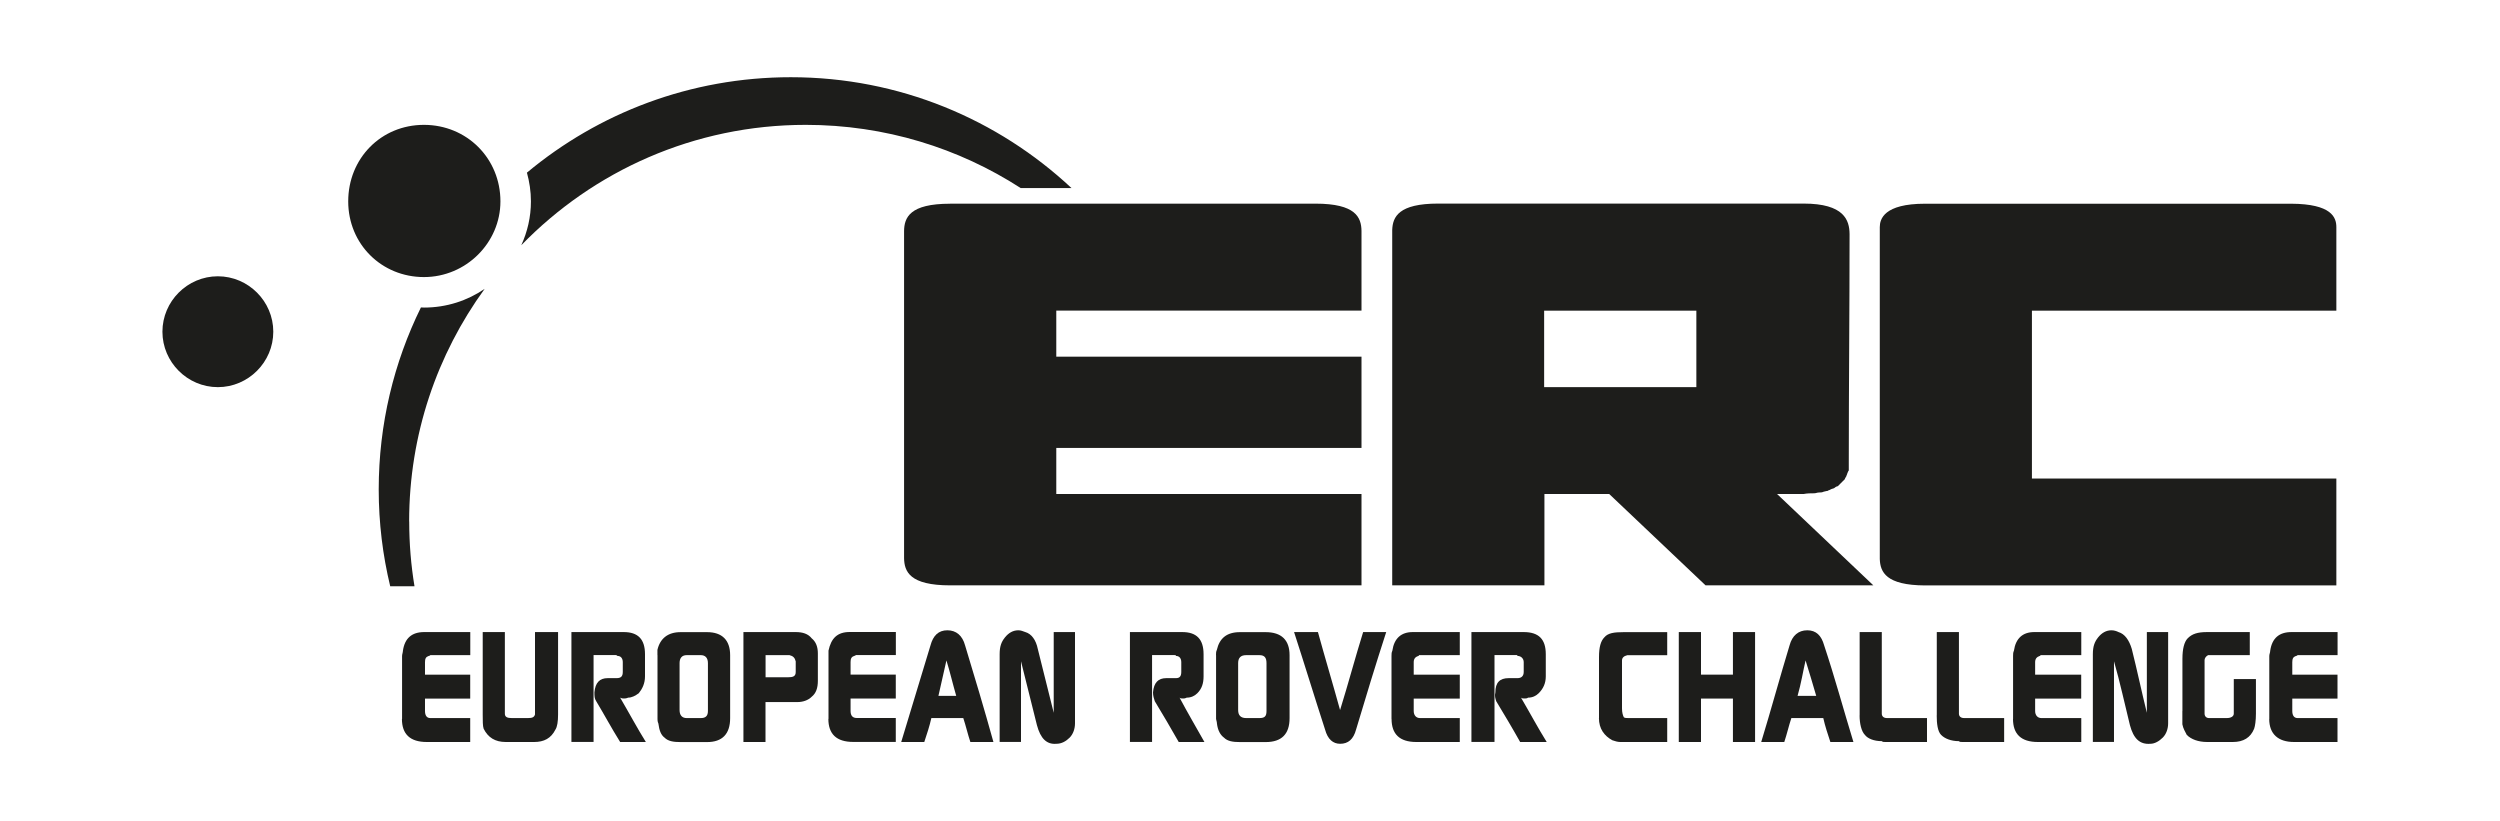
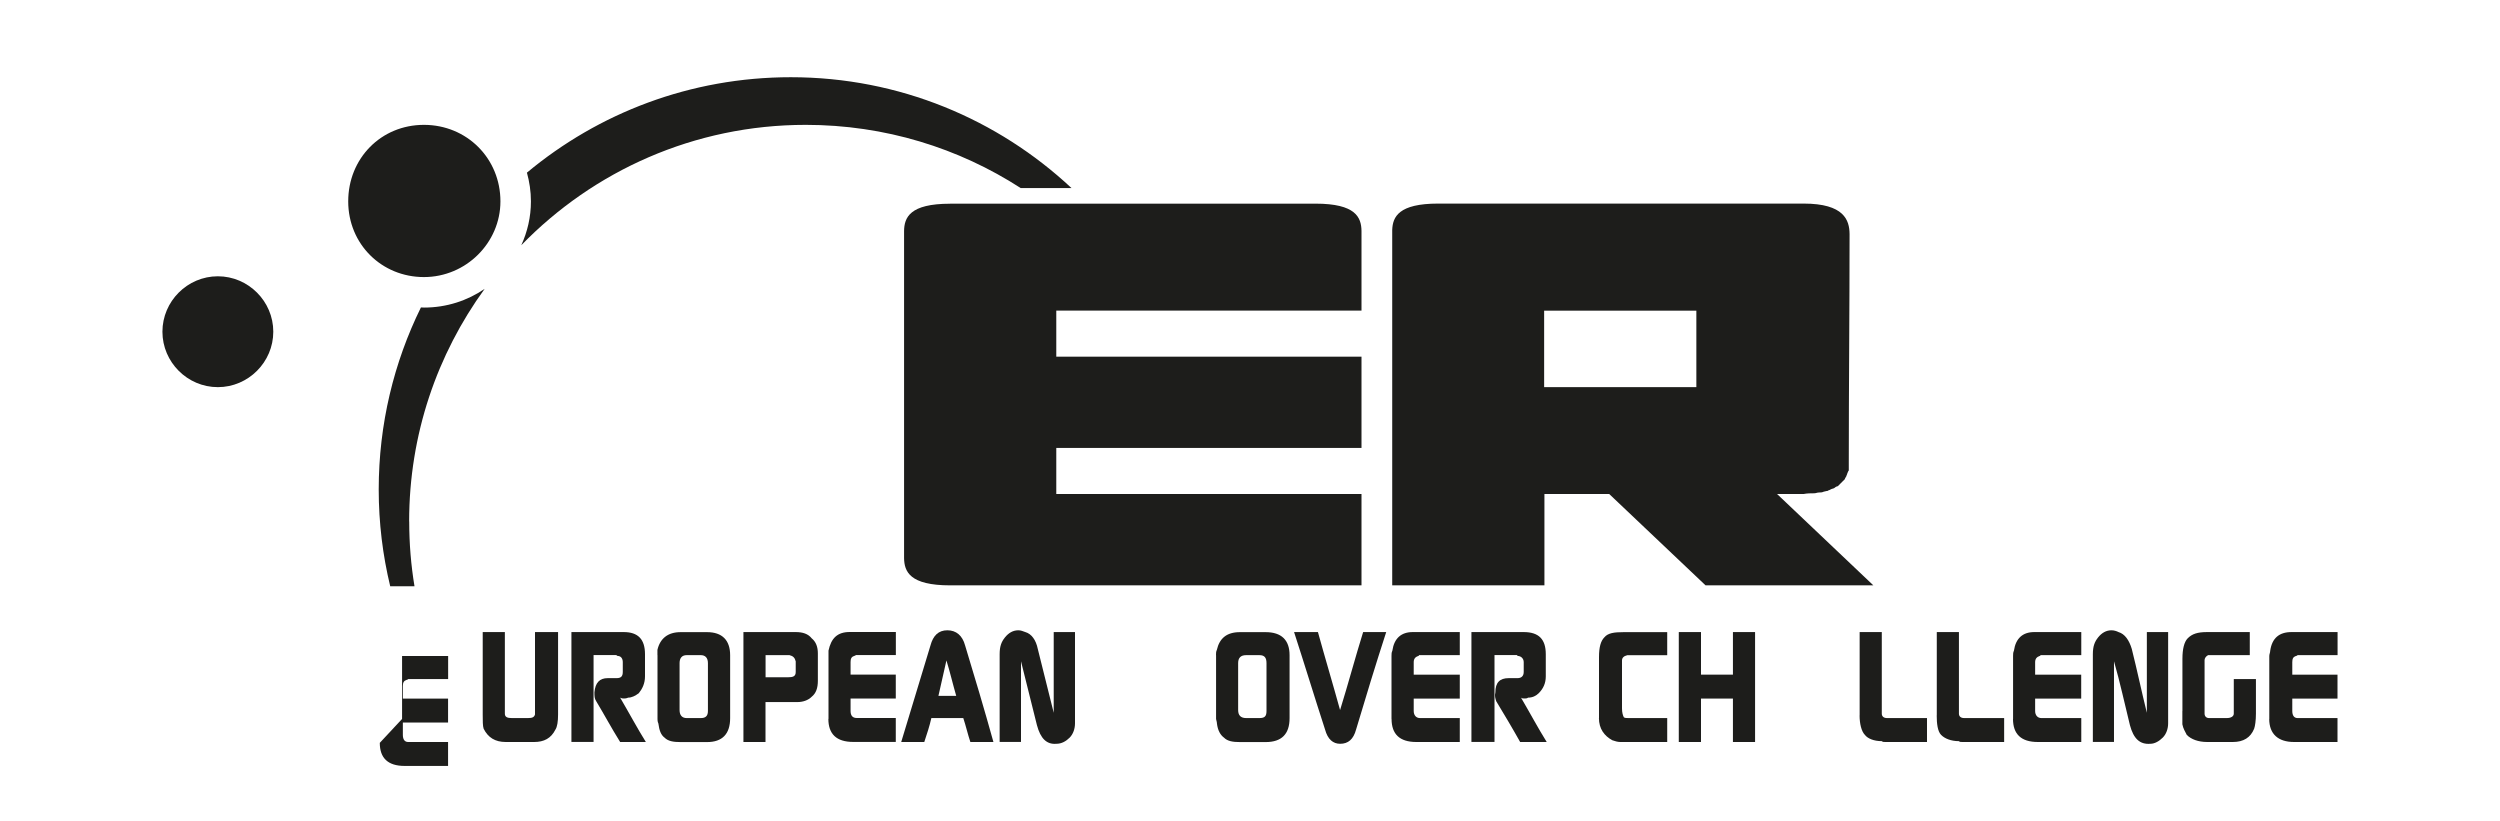
<svg xmlns="http://www.w3.org/2000/svg" id="Warstwa_1" data-name="Warstwa 1" width="350" height="114.95" viewBox="0 0 350 114.95">
  <path d="M133.01,28.52s0,0,0,0h0c-5.65,0-6.41,1.93-6.44,3.82,0,0,0,0,0,0v45.79s0,0,0,0c.03,1.89.79,3.82,6.44,3.82h57.6v-12.79h-42.73v-6.45h42.73v-12.78h-42.73v-6.45h42.73v-11.15s0,0,0,0c-.03-1.89-.79-3.82-6.44-3.82h0s0,0,0,0h-51.15Z" style="fill: #1d1d1b; fill-rule: evenodd;" />
  <path d="M237.49,54.2h-21.31v-10.71h21.31v10.71h0ZM252.46,69.17c.55-.11.98-.11,1.53-.11.22,0,.44-.11.66-.11s.44,0,.66-.11c.11,0,.33-.11.55-.11.11-.11.33-.11.44-.22.22-.11.44-.11.55-.22.11-.11.33-.22.44-.22.11-.11.22-.22.33-.33.11-.11.22-.22.33-.33.11-.11.22-.22.33-.33,0-.11.11-.22.22-.44,0-.11.11-.22.11-.33.11-.22.11-.33.22-.44v-1.09c0-10.58.11-21.26.11-31.95h0v-.07s0,0,0,0c-.02-1.92-.74-4.26-6.44-4.26h0s0,0,0,0h-51.15s0,0,0,0h0c-5.54,0-6.38,1.85-6.44,3.71,0,.04,0,.07,0,.12v49.62h21.31v-12.79h9.07c4.5,4.26,13.49,12.79,13.49,12.79h23.49s-8.99-8.53-13.48-12.79h3.72Z" style="fill: #1d1d1b; fill-rule: evenodd;" />
  <path d="M70.06,28.19c0-6.01-4.7-10.71-10.71-10.71s-10.6,4.7-10.6,10.71,4.7,10.6,10.6,10.6,10.71-4.81,10.71-10.6h0Z" style="fill: #1d1d1b; fill-rule: evenodd;" />
  <path d="M57.28,73c0-12.18,3.93-23.42,10.57-32.56-2.41,1.65-5.33,2.62-8.49,2.62-.14,0-.28-.02-.43-.02-3.78,7.68-5.91,16.33-5.91,25.49,0,4.67.56,9.2,1.61,13.55h3.4c-.49-2.95-.74-5.98-.74-9.07h0Z" style="fill: #1d1d1b; fill-rule: evenodd;" />
  <path d="M112.79,17.48c11.11,0,21.44,3.25,30.11,8.85h7.11c-10.29-9.62-24.1-15.52-39.29-15.52-14.07,0-26.94,5.02-36.95,13.36.35,1.28.56,2.62.56,4.02,0,2.19-.49,4.27-1.35,6.14,10.1-10.39,24.21-16.85,39.81-16.85h0Z" style="fill: #1d1d1b; fill-rule: evenodd;" />
  <path d="M30.5,38.68c-4.26,0-7.76,3.5-7.76,7.76s3.5,7.76,7.76,7.76,7.76-3.5,7.76-7.76-3.5-7.76-7.76-7.76h0Z" style="fill: #1d1d1b; fill-rule: evenodd;" />
-   <path d="M320.78,28.52s-.01,0-.02,0h-51.25c-5.78,0-6.34,2.17-6.34,3.28v46.34s0,.08,0,.12c.06,1.84.89,3.67,6.31,3.7,0,0,.02,0,.02,0h57.59v-14.97h-42.62v-23.5h42.62v-11.69c0-1.37-.66-3.25-6.32-3.28h0Z" style="fill: #1d1d1b; fill-rule: evenodd;" />
-   <path d="M56.29,100.65v-8.81c0-.25.12-.5.12-.74.25-1.74,1.24-2.61,2.98-2.61h6.45v3.23h-5.59c-.12.12-.25.12-.25.12-.37.13-.5.37-.5.87v1.74h6.33v3.35h-6.33v1.74c0,.62.25.99.74.99h5.59v3.35h-6.08c-2.36,0-3.48-1.12-3.48-3.23h0Z" style="fill: #1d1d1b; fill-rule: evenodd;" />
+   <path d="M56.29,100.65v-8.81h6.45v3.23h-5.59c-.12.12-.25.12-.25.12-.37.13-.5.37-.5.87v1.74h6.33v3.35h-6.33v1.74c0,.62.25.99.74.99h5.59v3.35h-6.08c-2.36,0-3.48-1.12-3.48-3.23h0Z" style="fill: #1d1d1b; fill-rule: evenodd;" />
  <path d="M67.58,100.03v-11.54h3.1v11.42c0,.5.37.62.99.62h2.24c.62,0,.87-.12.99-.5v-11.54h3.23v11.54c0,.99-.12,1.74-.37,2.11-.62,1.24-1.61,1.74-2.98,1.74h-3.97c-1.49,0-2.48-.62-3.1-1.86-.13-.37-.13-1.12-.13-1.99h0Z" style="fill: #1d1d1b; fill-rule: evenodd;" />
  <path d="M80,88.49h7.32c1.99,0,2.98.99,2.98,3.1v3.1c0,.99-.37,1.74-.87,2.36-.5.37-.99.62-1.49.62-.25.12-.5.12-.62.12s-.25,0-.5-.12c1.24,2.11,2.36,4.22,3.6,6.21h-3.6c-1.24-1.99-2.23-3.85-3.35-5.71-.25-.37-.25-.75-.25-1.24.12-1.37.74-1.99,1.86-1.99h1.24c.62,0,.87-.25.87-.87v-1.37c0-.5-.25-.87-.74-.87q-.12-.12-.25-.12h-3.1v12.16h-3.1v-15.39h0Z" style="fill: #1d1d1b; fill-rule: evenodd;" />
  <path d="M92.04,91.72v-.74c.37-1.61,1.49-2.48,3.23-2.48h3.72c2.11,0,3.23,1.12,3.23,3.23v8.81c0,2.24-1.12,3.35-3.23,3.35h-3.72c-.99,0-1.74-.12-2.23-.62-.5-.37-.74-.99-.87-1.99-.12-.25-.12-.5-.12-.62v-8.94h0ZM95.14,92.83v6.58c0,.74.37,1.12.99,1.12h1.99c.62,0,.99-.25.99-.99v-6.7c0-.74-.37-1.12-.99-1.12h-1.99c-.62,0-.99.37-.99,1.12h0Z" style="fill: #1d1d1b; fill-rule: evenodd;" />
  <path d="M104.08,103.88v-15.39h7.32c.99,0,1.74.25,2.23.87.62.5.87,1.24.87,2.11v3.85c0,.99-.25,1.74-.87,2.23-.5.5-1.24.74-1.99.74h-4.47v5.59h-3.1ZM107.18,94.82h3.1c.74,0,1.12-.12,1.12-.74v-1.49c-.12-.5-.37-.75-.87-.87h-3.35v3.1h0Z" style="fill: #1d1d1b; fill-rule: evenodd;" />
  <path d="M115.99,100.65v-9.56c.37-1.74,1.24-2.61,2.98-2.61h6.45v3.23h-5.59q-.13.12-.25.12c-.37.13-.5.37-.5.87v1.74h6.33v3.35h-6.33v1.74c0,.62.25.99.87.99h5.46v3.35h-5.96c-2.36,0-3.48-1.12-3.48-3.23h0Z" style="fill: #1d1d1b; fill-rule: evenodd;" />
  <path d="M126.17,103.88c1.37-4.47,2.73-9.06,4.1-13.53.37-1.37,1.12-2.11,2.36-2.11s2.11.74,2.48,2.11c1.36,4.47,2.73,9.06,3.97,13.53h-3.23c-.37-1.12-.62-2.23-.99-3.35h-4.47c-.25,1.12-.62,2.24-.99,3.35h-3.23ZM131.39,97.42h2.48c-.5-1.73-.87-3.35-1.37-4.96-.37,1.61-.74,3.23-1.12,4.96h0Z" style="fill: #1d1d1b; fill-rule: evenodd;" />
  <path d="M139.95,103.88v-12.29c0-1.12.25-1.74.75-2.36.5-.62,1.12-.99,1.86-.99.37,0,.62.12.99.25.87.25,1.49,1.12,1.74,2.36.74,2.98,1.49,5.96,2.23,8.94v-11.3h2.98v12.78c0,.74-.25,1.49-.74,1.99-.5.5-1.12.87-1.86.87-1.37.12-2.23-.74-2.73-2.61-.74-2.98-1.49-5.96-2.23-8.94v11.29h-2.98Z" style="fill: #1d1d1b; fill-rule: evenodd;" />
-   <path d="M158.2,88.49h7.32c1.99,0,2.98.99,2.98,3.1v3.1c0,.99-.25,1.74-.87,2.36-.37.37-.87.62-1.49.62-.25.12-.37.12-.5.12-.25,0-.37,0-.5-.12,1.12,2.11,2.36,4.22,3.48,6.21h-3.6c-1.12-1.99-2.23-3.85-3.35-5.71-.12-.37-.25-.75-.25-1.24.12-1.37.74-1.99,1.86-1.99h1.36c.5,0,.74-.25.74-.87v-1.37c0-.5-.25-.87-.74-.87,0-.12-.12-.12-.25-.12h-3.1v12.16h-3.1v-15.39h0Z" style="fill: #1d1d1b; fill-rule: evenodd;" />
  <path d="M170.24,91.72c0-.25,0-.5.12-.74.37-1.61,1.37-2.48,3.23-2.48h3.6c2.23,0,3.35,1.12,3.35,3.23v8.81c0,2.24-1.12,3.35-3.35,3.35h-3.6c-.99,0-1.74-.12-2.23-.62-.5-.37-.87-.99-.99-1.99,0-.25-.12-.5-.12-.62v-8.94h0ZM173.34,92.83v6.58c0,.74.37,1.12,1.12,1.12h1.86c.74,0,.99-.25.99-.99v-6.7c0-.74-.25-1.12-.99-1.12h-1.86c-.75,0-1.12.37-1.12,1.12h0Z" style="fill: #1d1d1b; fill-rule: evenodd;" />
  <path d="M181.16,88.49h3.35c.99,3.6,2.11,7.32,3.1,10.92,1.12-3.6,2.11-7.32,3.23-10.92h3.23c-1.49,4.59-2.85,9.06-4.22,13.65-.37,1.37-1.11,1.99-2.23,1.99-.99,0-1.74-.62-2.11-1.99-1.49-4.59-2.85-9.06-4.34-13.65h0Z" style="fill: #1d1d1b; fill-rule: evenodd;" />
  <path d="M194.81,100.65v-8.81c0-.25,0-.5.12-.74.25-1.74,1.24-2.61,2.86-2.61h6.58v3.23h-5.71c0,.12-.12.12-.12.12-.37.13-.62.37-.62.87v1.74h6.45v3.35h-6.45v1.74c0,.62.37.99.87.99h5.58v3.35h-6.08c-2.36,0-3.47-1.12-3.47-3.23h0Z" style="fill: #1d1d1b; fill-rule: evenodd;" />
  <path d="M205.99,88.49h7.32c2.11,0,3.1.99,3.1,3.1v3.1c0,.99-.37,1.74-.99,2.36-.37.37-.87.62-1.49.62-.13.12-.37.12-.5.12s-.37,0-.49-.12c1.24,2.11,2.36,4.22,3.6,6.21h-3.72c-1.11-1.99-2.23-3.85-3.35-5.71-.12-.37-.25-.75-.12-1.24,0-1.37.62-1.99,1.86-1.99h1.24c.5,0,.87-.25.87-.87v-1.37c0-.5-.37-.87-.87-.87,0-.12-.12-.12-.12-.12h-3.1v12.16h-3.23v-15.39h0Z" style="fill: #1d1d1b; fill-rule: evenodd;" />
  <path d="M223.86,100.53v-8.56c0-1.37.25-2.23.74-2.73.5-.62,1.37-.74,2.73-.74h6.08v3.23h-5.59c-.5.12-.74.37-.74.74v6.7c0,.62.13.99.25,1.24.12.12.37.12.62.12h5.46v3.35h-6.58c-.37,0-.74-.12-1.12-.25-1.12-.62-1.86-1.61-1.86-3.1h0Z" style="fill: #1d1d1b; fill-rule: evenodd;" />
  <path d="M235.03,103.88v-15.39h3.11v5.96h4.47v-5.96h3.1v15.39h-3.1v-6.08h-4.47v6.08h-3.11Z" style="fill: #1d1d1b; fill-rule: evenodd;" />
-   <path d="M246.57,103.88c1.37-4.47,2.61-9.06,3.97-13.53.37-1.37,1.24-2.11,2.48-2.11s1.98.74,2.36,2.11c1.49,4.47,2.73,9.06,4.1,13.53h-3.23c-.37-1.12-.74-2.23-.99-3.35h-4.47c-.37,1.12-.62,2.24-.99,3.35h-3.23ZM251.66,97.42h2.61c-.5-1.73-.99-3.35-1.49-4.96-.37,1.61-.62,3.23-1.12,4.96h0Z" style="fill: #1d1d1b; fill-rule: evenodd;" />
  <path d="M260.35,100.16v-11.67h3.1v11.42c0,.37.25.62.74.62h5.59v3.35h-5.83c-.25,0-.37,0-.5-.12-1.12,0-1.98-.37-2.36-.87-.5-.5-.75-1.61-.75-2.73h0Z" style="fill: #1d1d1b; fill-rule: evenodd;" />
  <path d="M271.15,100.16v-11.67h3.1v11.42c0,.37.25.62.74.62h5.59v3.35h-5.84c-.25,0-.37,0-.5-.12-1.12,0-1.99-.37-2.48-.87-.5-.5-.62-1.61-.62-2.73h0Z" style="fill: #1d1d1b; fill-rule: evenodd;" />
  <path d="M281.83,100.65v-8.81c0-.25,0-.5.12-.74.25-1.74,1.24-2.61,2.85-2.61h6.58v3.23h-5.71c0,.12-.13.12-.13.12-.37.13-.62.37-.62.87v1.74h6.45v3.35h-6.45v1.74c0,.62.37.99.87.99h5.59v3.35h-6.08c-2.36,0-3.48-1.12-3.48-3.23h0Z" style="fill: #1d1d1b; fill-rule: evenodd;" />
  <path d="M293,103.88v-12.29c0-1.12.25-1.74.74-2.36.5-.62,1.12-.99,1.86-.99.37,0,.74.12.99.25.87.25,1.49,1.12,1.86,2.36.75,2.98,1.37,5.96,2.11,8.94v-11.3h2.98v12.78c0,.74-.25,1.49-.75,1.99-.5.5-1.12.87-1.74.87-1.49.12-2.36-.74-2.86-2.61-.74-2.98-1.37-5.96-2.23-8.94v11.29h-2.98Z" style="fill: #1d1d1b; fill-rule: evenodd;" />
  <path d="M305.54,99.54v-7.32c0-1.37.25-2.36.74-2.86.62-.62,1.37-.87,2.73-.87h5.96v3.23h-5.83c-.25.12-.5.37-.5.74v7.45c0,.37.25.62.62.62h2.48c.62,0,.99-.25.99-.62v-4.84h3.1v4.84c0,.99-.12,1.74-.25,2.11-.5,1.24-1.49,1.86-2.98,1.86h-3.6c-1.24,0-2.23-.37-2.85-.99-.25-.5-.5-.87-.62-1.49v-1.86h0Z" style="fill: #1d1d1b; fill-rule: evenodd;" />
  <path d="M317.7,100.65v-8.81c0-.25.13-.5.13-.74.25-1.74,1.24-2.61,2.98-2.61h6.45v3.23h-5.59q-.12.12-.25.12c-.37.13-.5.37-.5.87v1.74h6.33v3.35h-6.33v1.74c0,.62.25.99.74.99h5.59v3.35h-6.08c-2.23,0-3.48-1.12-3.48-3.23h0Z" style="fill: #1d1d1b; fill-rule: evenodd;" />
</svg>